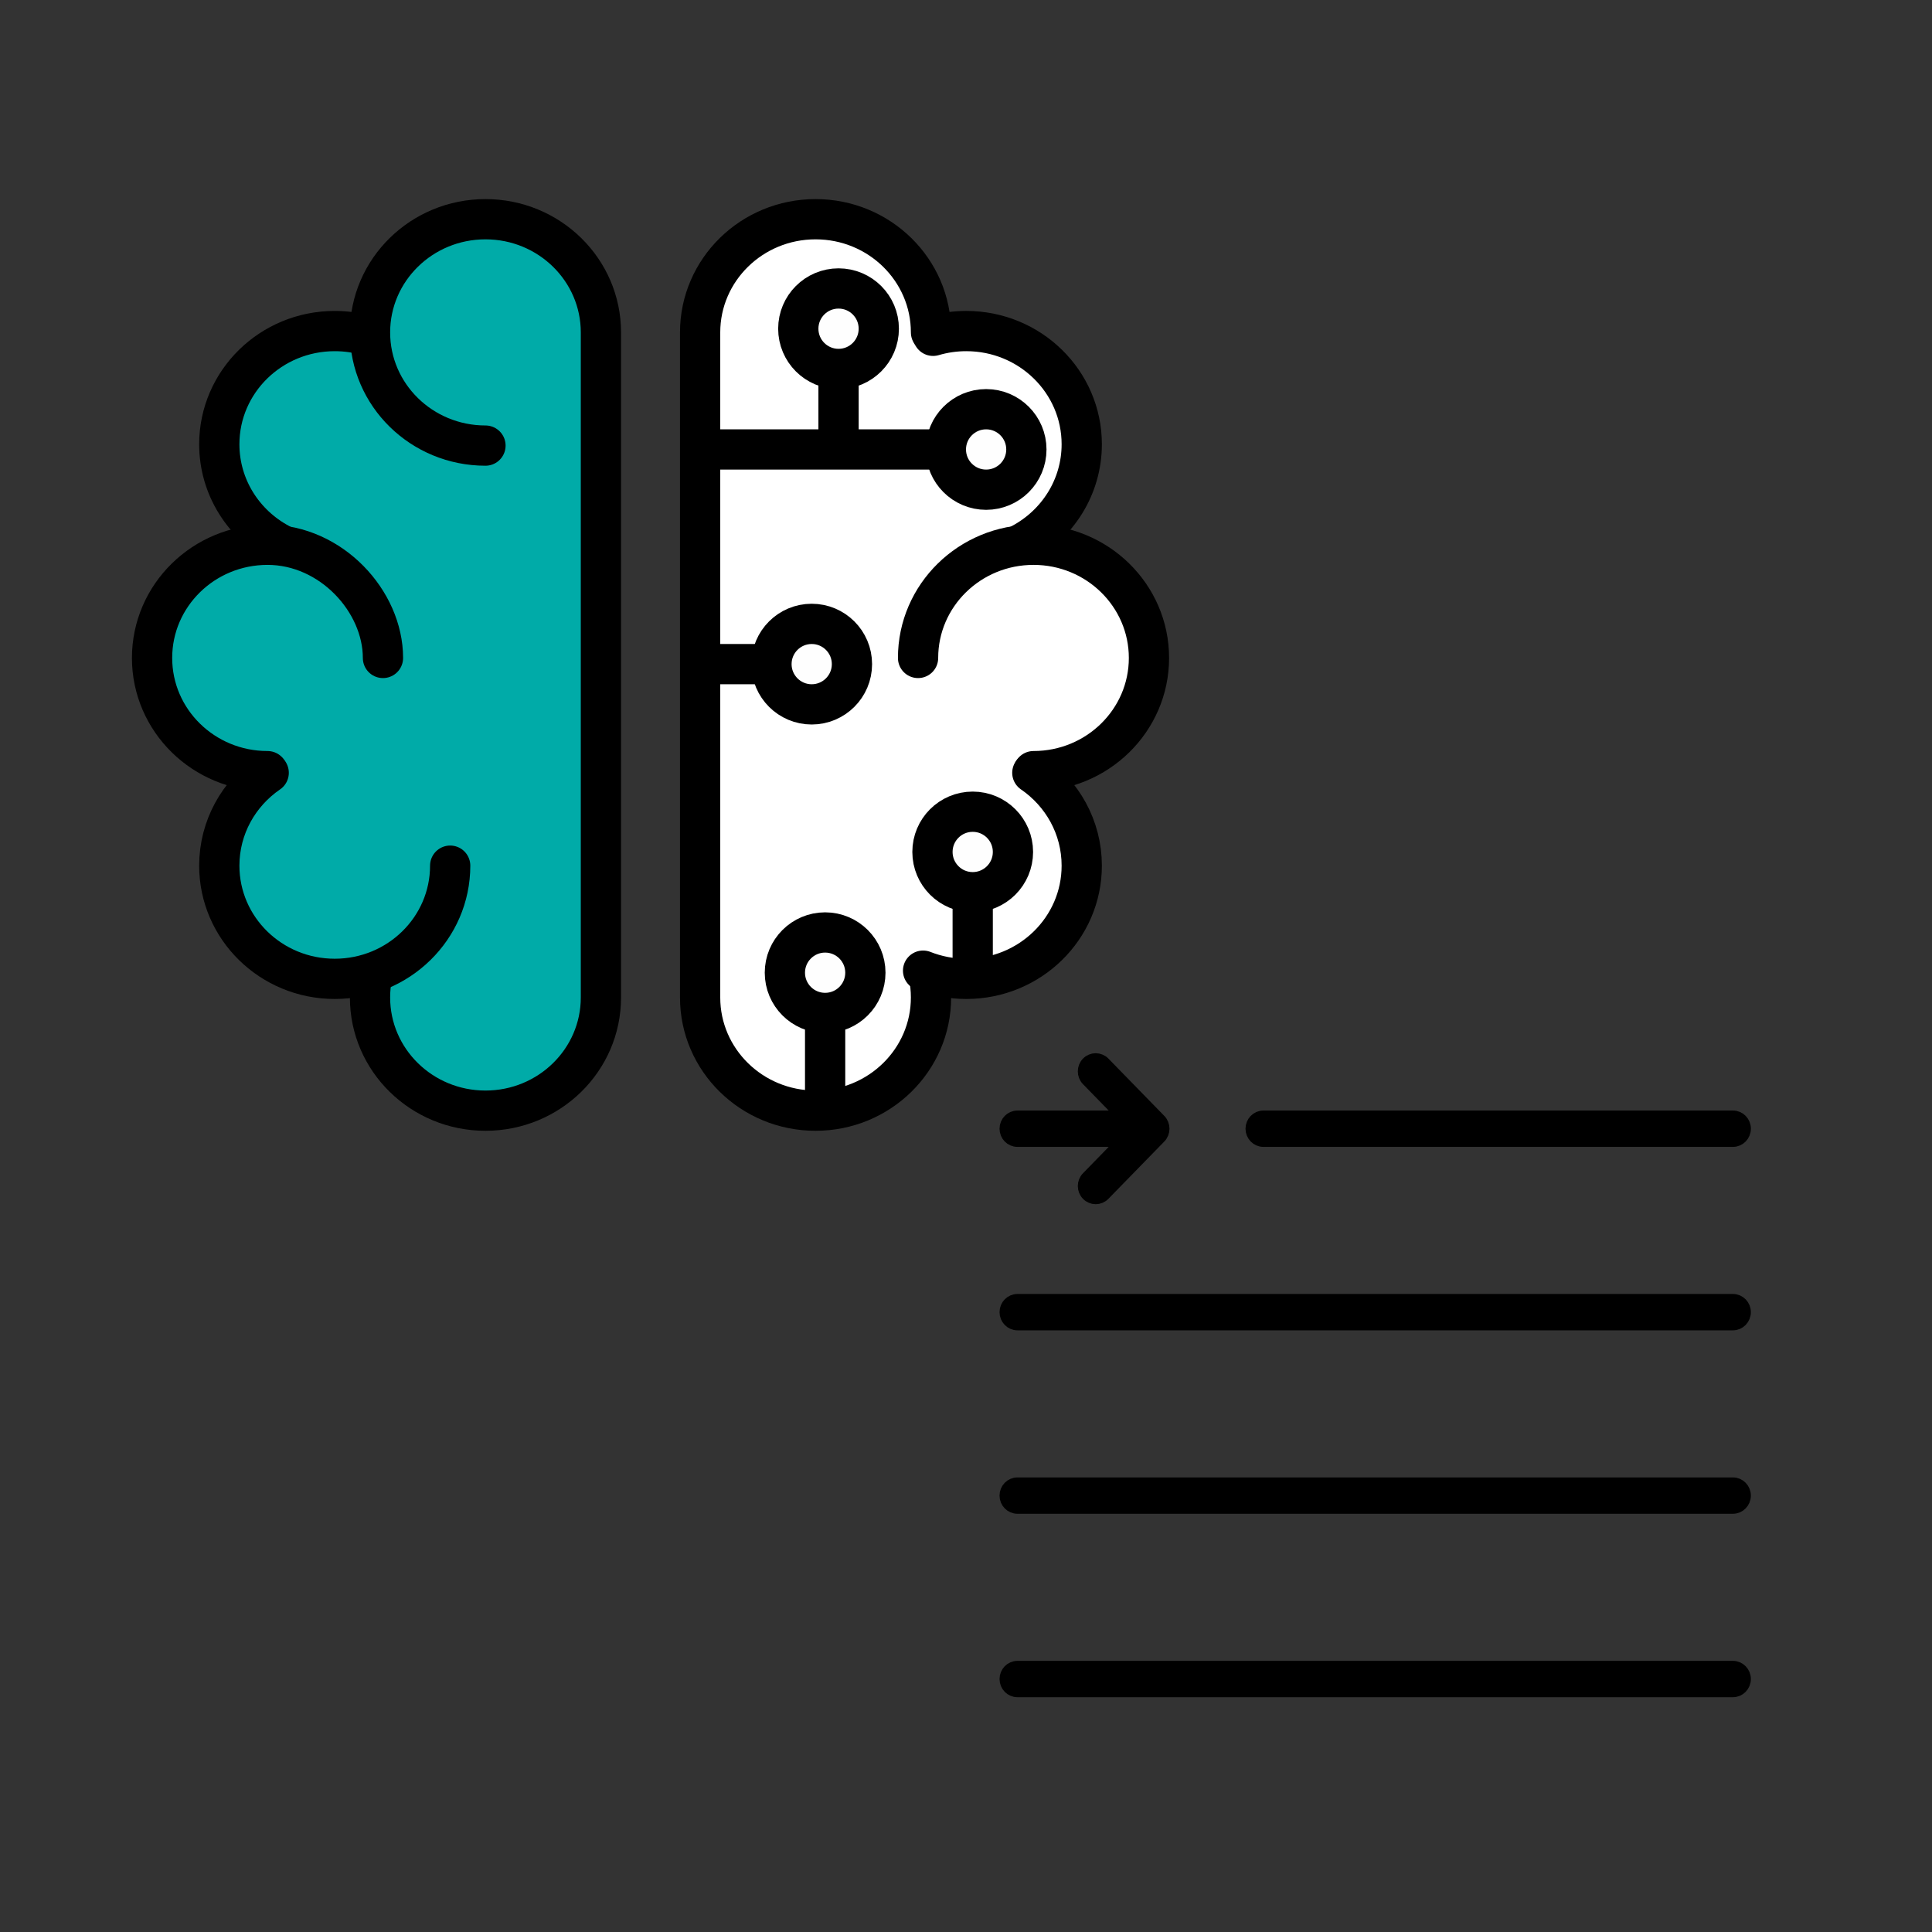
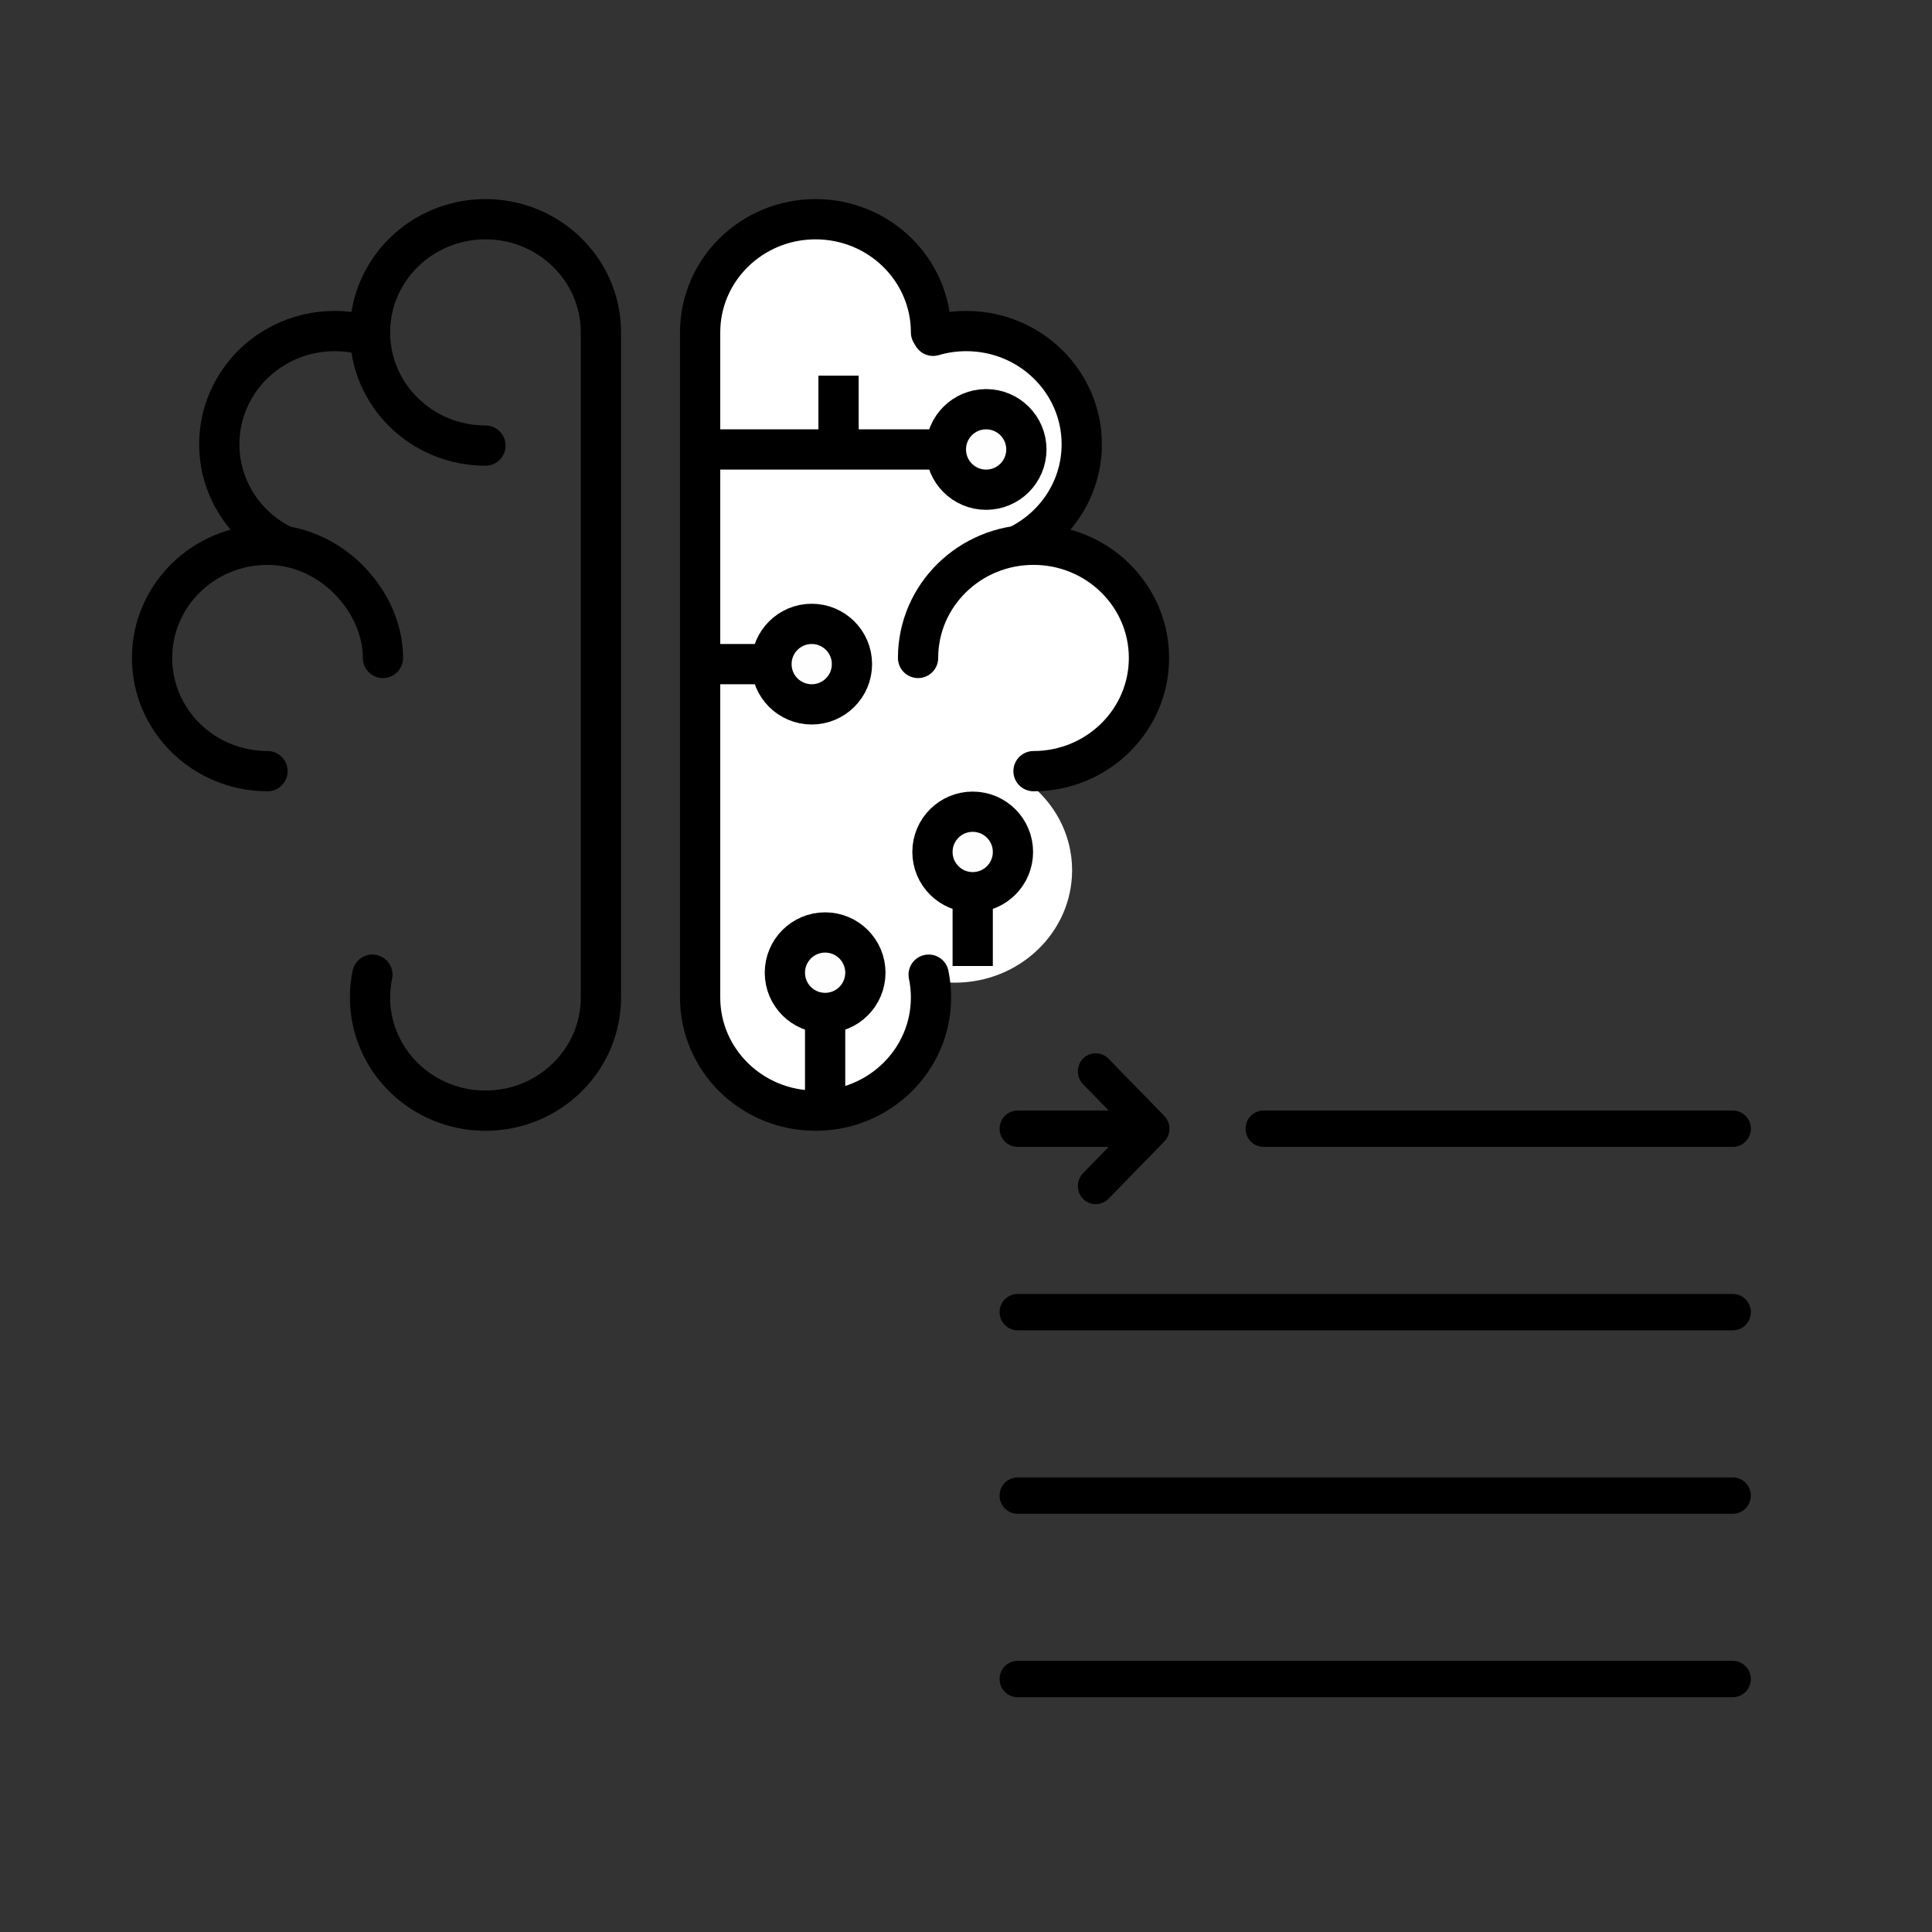
<svg xmlns="http://www.w3.org/2000/svg" width="144px" height="144px" viewBox="0 0 144 144" version="1.1">
  <rect x="0" y="0" width="144" height="144" fill="#333333" stroke="none" />
  <title>Icon/ki-text</title>
  <g id="Icon/ki-text" stroke="none" stroke-width="1" fill="none" fill-rule="evenodd">
    <g id="Group-2" transform="translate(11, 16.339)">
      <path d="M74,33.144 C74,28.515 70.085,24.763 65.255,24.763 C65.129,24.763 65.006,24.771 64.881,24.776 L64.965,24.323 C67.339,22.824 68.908,20.25 68.908,17.322 C68.908,12.694 64.993,8.941 60.163,8.941 C59.288,8.941 58.443,9.065 57.647,9.294 L57.735,9.498 L57.489,9.429 L57.49,9.042 C57.49,4.413 53.575,0.661 48.745,0.661 C43.915,0.661 40,4.413 40,9.042 L40,58.282 C40,62.909 43.915,66.661 48.745,66.661 C53.575,66.661 57.49,62.909 57.49,58.282 C57.49,57.702 57.429,57.138 57.312,56.592 L57.313,56.437 C58.207,56.734 59.164,56.903 60.163,56.903 C64.993,56.903 68.908,53.15 68.908,48.522 C68.908,45.813 67.558,43.414 65.477,41.882 L65.534,41.51 C70.233,41.369 74,37.682 74,33.144" id="Fill-1" fill="#FFFFFF" />
-       <path d="M25.255,0.661 C20.425,0.661 16.509,4.413 16.509,9.042 C16.509,9.251 16.526,9.456 16.542,9.662 L16.154,9.751 L16.353,9.294 C15.557,9.065 14.711,8.941 13.837,8.941 C9.007,8.941 5.091,12.694 5.091,17.322 C5.091,20.332 6.749,22.969 9.234,24.447 L9.131,24.782 C9.002,24.777 8.875,24.764 8.745,24.764 C3.915,24.764 0,28.516 0,33.143 C0,37.772 3.915,41.524 8.745,41.524 L9.307,40.985 L9.148,41.803 L8.835,41.647 C6.572,43.162 5.091,45.676 5.091,48.522 C5.091,53.15 9.007,56.902 13.837,56.902 C14.849,56.902 15.819,56.728 16.724,56.424 L16.688,56.592 C16.571,57.138 16.509,57.702 16.509,58.281 C16.509,62.909 20.425,66.661 25.255,66.661 C30.085,66.661 34,62.909 34,58.281 L34,9.042 C34,4.413 30.085,0.661 25.255,0.661" id="Fill-1" fill="#00ABA8" />
      <g id="Group" transform="translate(0.334, 0)" stroke="#000000" stroke-linecap="round" stroke-linejoin="round" stroke-width="3">
        <g id="Group-9" transform="translate(40.849, 0)">
          <path d="M23.96,24.181 C26.632,22.749 28.444,19.969 28.444,16.773 C28.444,12.113 24.591,8.336 19.84,8.336 C18.978,8.336 18.147,8.46 17.363,8.691" id="Stroke-1" />
          <path d="M24.849,41.138 C29.602,41.138 33.454,37.36 33.454,32.701 C33.454,28.041 29.602,24.264 24.849,24.264 C20.097,24.264 16.244,28.041 16.244,32.701" id="Stroke-3" />
-           <path d="M16.618,56.008 C17.613,56.402 18.7,56.619 19.839,56.619 C24.591,56.619 28.444,52.842 28.444,48.182 C28.444,45.318 26.988,42.786 24.761,41.261" id="Stroke-5" />
          <path d="M17.209,8.437 C17.209,3.777 13.357,0 8.604,0 C3.852,0 0,3.777 0,8.437 L0,58.007 C0,62.667 3.852,66.444 8.604,66.444 C13.357,66.444 17.209,62.667 17.209,58.007 C17.209,57.424 17.149,56.856 17.034,56.307" id="Stroke-7" />
        </g>
        <g id="Group-9">
          <path d="M9.494,24.181 C6.823,22.749 5.011,19.969 5.011,16.773 C5.011,12.113 8.863,8.336 13.615,8.336 C14.476,8.336 15.307,8.46 16.092,8.691" id="Stroke-1" />
          <path d="M8.605,41.138 C3.852,41.138 0,37.361 0,32.701 C0,28.041 3.852,24.264 8.605,24.264 C13.357,24.264 17.21,28.483 17.21,32.701" id="Stroke-3" />
-           <path d="M22.22,48.183 C22.22,52.842 18.367,56.619 13.615,56.619 C8.863,56.619 5.011,52.842 5.011,48.183 C5.011,45.318 6.467,42.786 8.693,41.261" id="Stroke-5" />
          <path d="M16.42,56.307 C16.306,56.857 16.245,57.424 16.245,58.007 C16.245,62.667 20.098,66.444 24.85,66.444 C29.602,66.444 33.455,62.667 33.455,58.007 L33.455,8.437 C33.455,3.777 29.602,0 24.85,0 C20.098,0 16.245,3.777 16.245,8.437 C16.245,13.096 20.098,16.873 24.85,16.873" id="Stroke-7" />
        </g>
      </g>
      <circle id="Oval" stroke="#000000" stroke-width="3" fill="#FEFEFE" stroke-linecap="round" stroke-linejoin="round" cx="62.5" cy="17.161" r="3" />
-       <circle id="Oval" stroke="#000000" stroke-width="3" fill="#FEFEFE" stroke-linecap="round" stroke-linejoin="round" cx="51.5" cy="8.161" r="3" />
      <circle id="Oval-Copy" stroke="#000000" stroke-width="3" fill="#FEFEFE" stroke-linecap="round" stroke-linejoin="round" cx="49.5" cy="33.161" r="3" />
      <circle id="Oval-Copy" stroke="#000000" stroke-width="3" fill="#FEFEFE" stroke-linecap="round" stroke-linejoin="round" cx="61.5" cy="47.161" r="3" />
      <circle id="Oval-Copy" stroke="#000000" stroke-width="3" fill="#FEFEFE" stroke-linecap="round" stroke-linejoin="round" cx="50.5" cy="56.161" r="3" />
      <line x1="51.5" y1="11.661" x2="51.5" y2="18.078" id="Path-15" stroke="#000000" stroke-width="3" />
      <line x1="50.5" y1="58.661" x2="50.5" y2="66.054" id="Path-15-Copy-3" stroke="#000000" stroke-width="3" />
      <line x1="61.5" y1="49.661" x2="61.5" y2="55.661" id="Path-15-Copy-4" stroke="#000000" stroke-width="3" />
      <line x1="42.529" y1="17.161" x2="60" y2="17.161" id="Path-15-Copy" stroke="#000000" stroke-width="3" />
      <line x1="41.875" y1="33.161" x2="47.125" y2="33.161" id="Path-15-Copy-2" stroke="#000000" stroke-width="3" />
    </g>
    <g id="noun-text-2238235" transform="translate(75, 79)" fill="#000000" fill-rule="nonzero" stroke="#000000">
-       <path d="M8.822,4.273 L6.078,1.459 C5.752,1.125 5.752,0.584 6.078,0.25 C6.403,-0.083 6.931,-0.083 7.256,0.25 L11.423,4.523 C11.748,4.857 11.748,5.398 11.423,5.732 L7.256,10.004 C6.931,10.338 6.403,10.338 6.078,10.004 C5.752,9.671 5.752,9.129 6.078,8.796 L8.822,5.982 L0.833,5.982 C0.373,5.982 0,5.599 0,5.127 C0,4.655 0.373,4.273 0.833,4.273 L8.822,4.273 Z M19.167,5.982 C18.706,5.982 18.333,5.599 18.333,5.127 C18.333,4.655 18.706,4.273 19.167,4.273 L54.167,4.273 C54.627,4.273 55,4.655 55,5.127 C55,5.599 54.627,5.982 54.167,5.982 L19.167,5.982 Z M0.833,47 C0.373,47 0,46.617 0,46.145 C0,45.674 0.373,45.291 0.833,45.291 L54.165,45.291 C54.625,45.291 54.999,45.674 54.999,46.145 C54.999,46.617 54.626,47 54.165,47 L0.833,47 Z M0.833,33.327 C0.373,33.327 0,32.945 0,32.473 C0,32.001 0.373,31.618 0.833,31.618 L54.165,31.618 C54.625,31.618 54.999,32.001 54.999,32.473 C54.999,32.945 54.626,33.327 54.165,33.327 L0.833,33.327 Z M0.833,19.655 C0.373,19.655 0,19.272 0,18.8 C0,18.328 0.373,17.945 0.833,17.945 L54.165,17.945 C54.625,17.945 54.999,18.328 54.999,18.8 C54.999,19.272 54.626,19.655 54.165,19.655 L0.833,19.655 Z" id="Shape" />
+       <path d="M8.822,4.273 L6.078,1.459 C5.752,1.125 5.752,0.584 6.078,0.25 C6.403,-0.083 6.931,-0.083 7.256,0.25 L11.423,4.523 C11.748,4.857 11.748,5.398 11.423,5.732 L7.256,10.004 C6.931,10.338 6.403,10.338 6.078,10.004 C5.752,9.671 5.752,9.129 6.078,8.796 L8.822,5.982 L0.833,5.982 C0.373,5.982 0,5.599 0,5.127 C0,4.655 0.373,4.273 0.833,4.273 L8.822,4.273 M19.167,5.982 C18.706,5.982 18.333,5.599 18.333,5.127 C18.333,4.655 18.706,4.273 19.167,4.273 L54.167,4.273 C54.627,4.273 55,4.655 55,5.127 C55,5.599 54.627,5.982 54.167,5.982 L19.167,5.982 Z M0.833,47 C0.373,47 0,46.617 0,46.145 C0,45.674 0.373,45.291 0.833,45.291 L54.165,45.291 C54.625,45.291 54.999,45.674 54.999,46.145 C54.999,46.617 54.626,47 54.165,47 L0.833,47 Z M0.833,33.327 C0.373,33.327 0,32.945 0,32.473 C0,32.001 0.373,31.618 0.833,31.618 L54.165,31.618 C54.625,31.618 54.999,32.001 54.999,32.473 C54.999,32.945 54.626,33.327 54.165,33.327 L0.833,33.327 Z M0.833,19.655 C0.373,19.655 0,19.272 0,18.8 C0,18.328 0.373,17.945 0.833,17.945 L54.165,17.945 C54.625,17.945 54.999,18.328 54.999,18.8 C54.999,19.272 54.626,19.655 54.165,19.655 L0.833,19.655 Z" id="Shape" />
    </g>
  </g>
</svg>